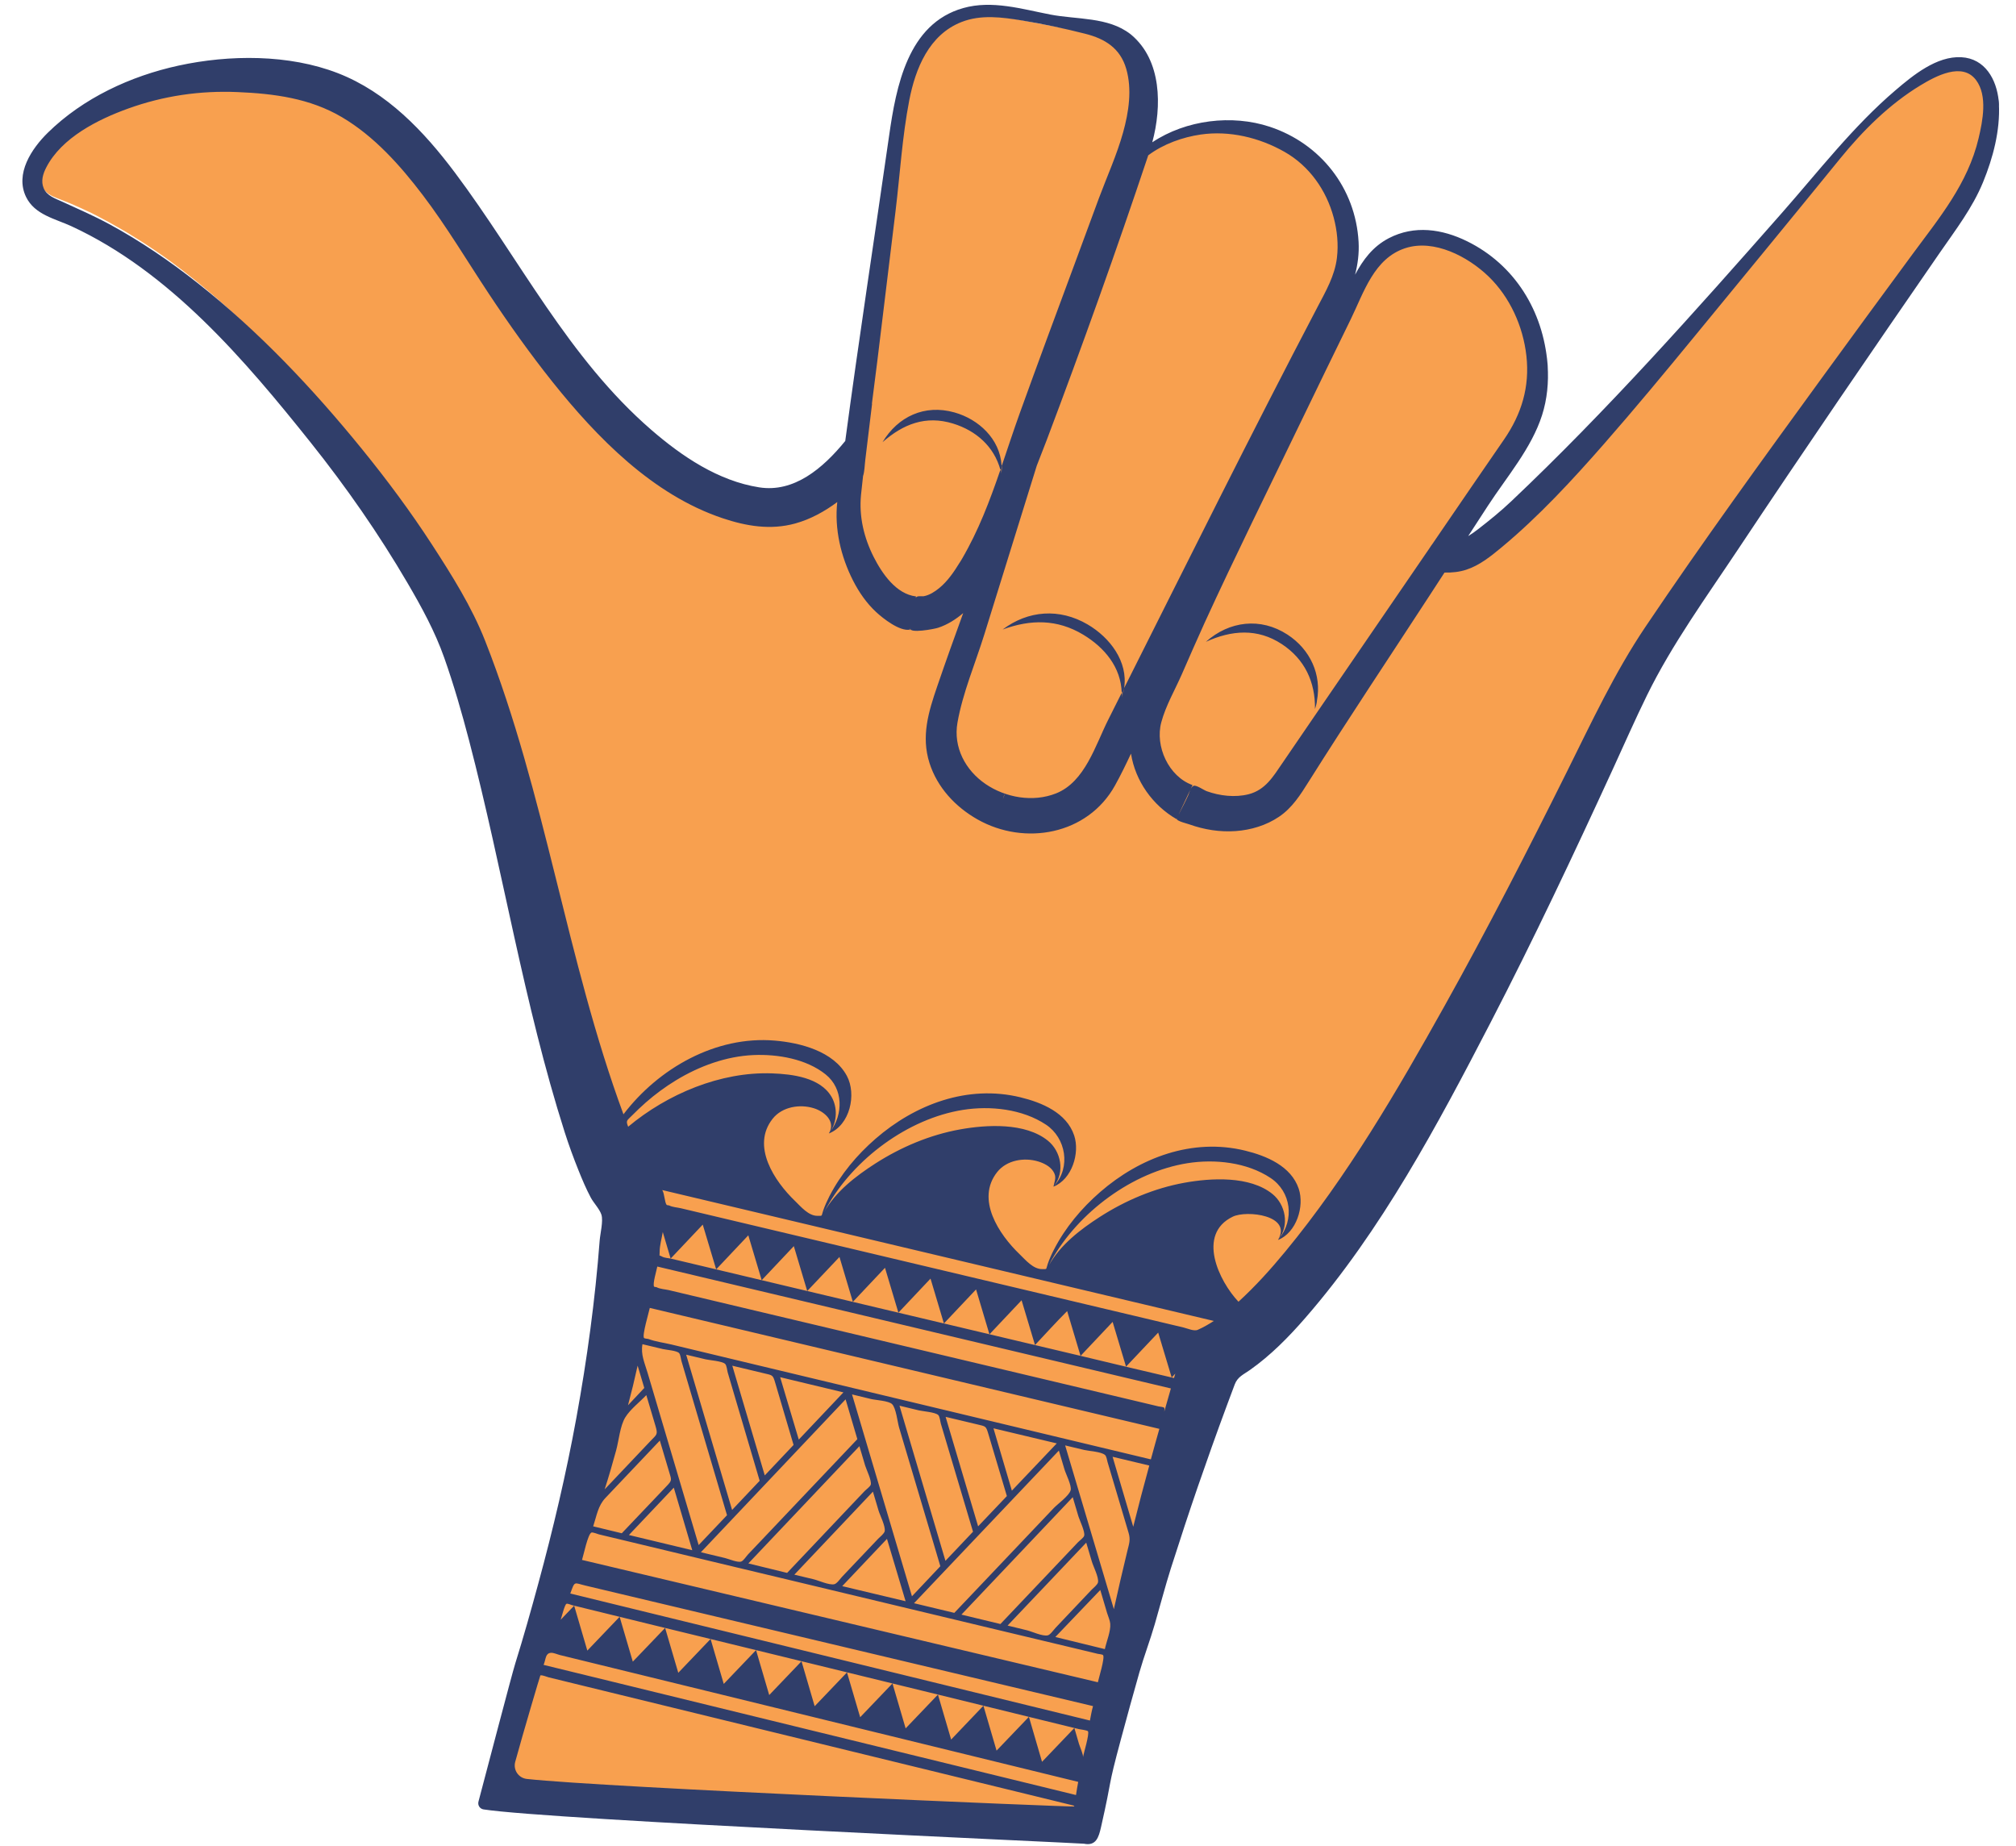
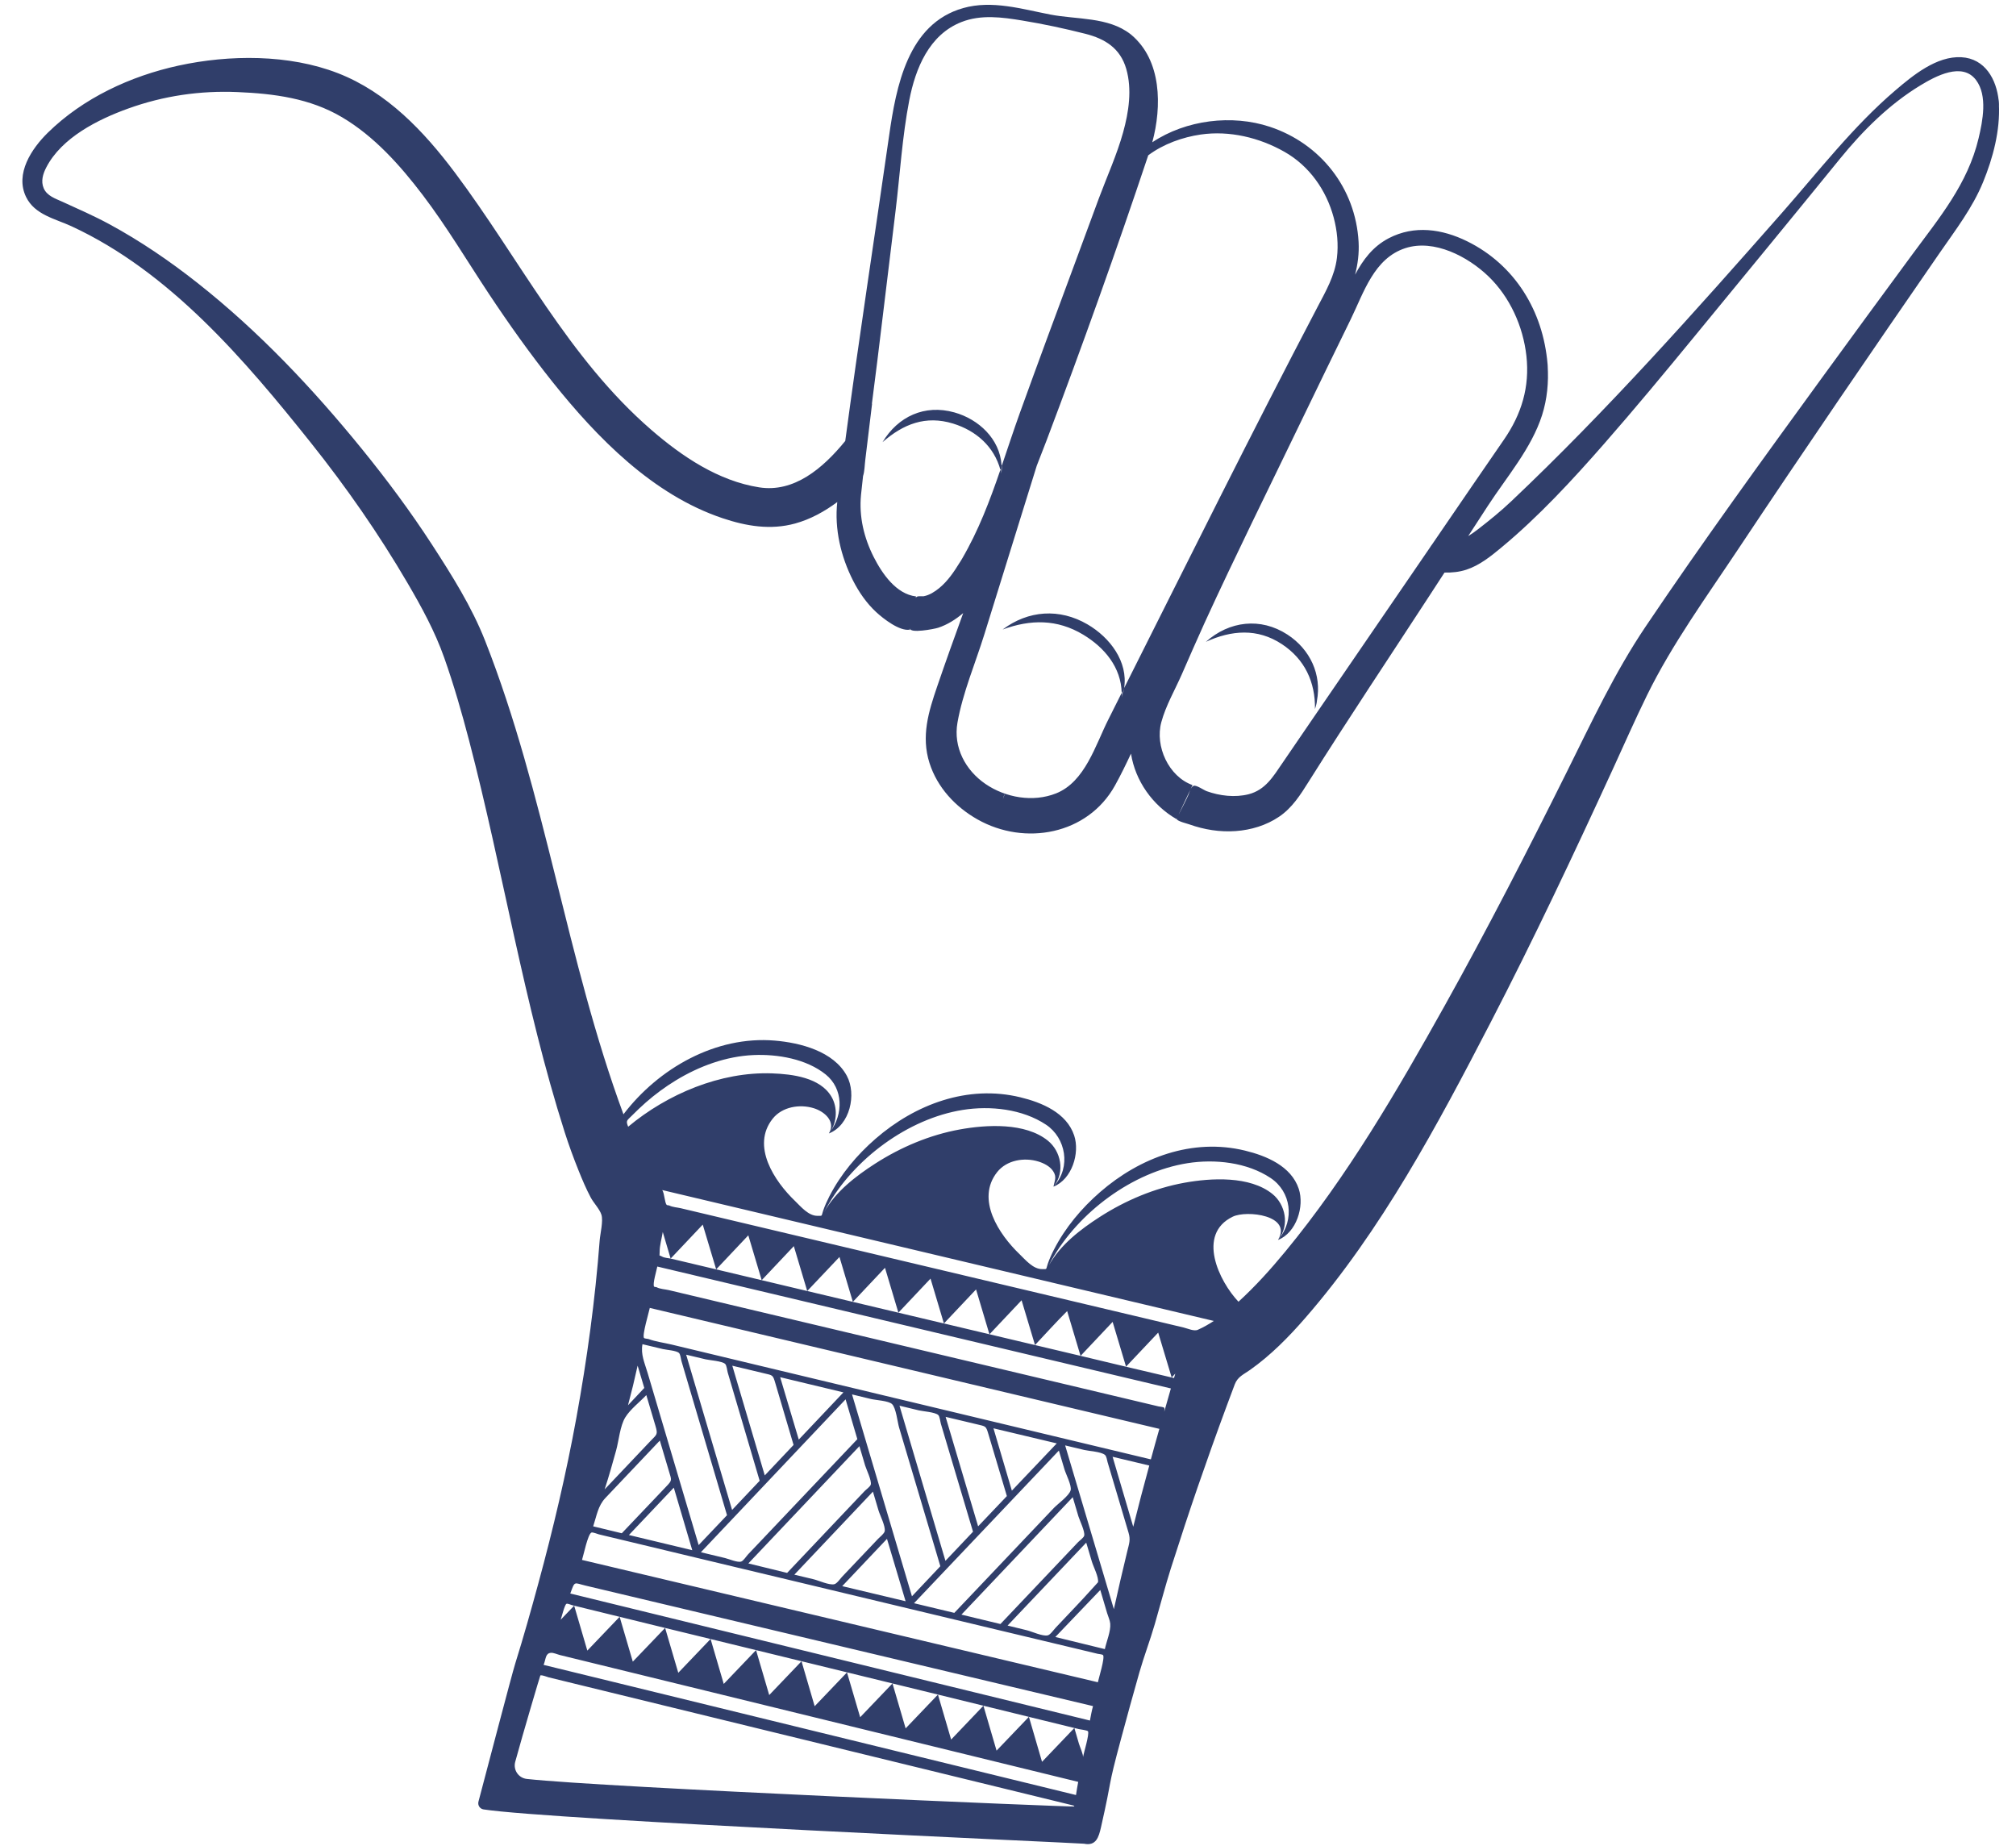
<svg xmlns="http://www.w3.org/2000/svg" height="333.5" preserveAspectRatio="xMidYMid meet" version="1.0" viewBox="67.4 83.0 364.2 333.5" width="364.2" zoomAndPan="magnify">
  <g>
    <g id="change1_1">
-       <path d="M 420.742 122.875 C 420.742 122.875 369.992 192.367 362.703 205.473 C 355.414 218.578 312.18 315.785 284.992 327.758 C 272.664 364.262 269.715 382.098 264 412.855 L 158.137 407.254 C 166.027 376.363 177.992 335.047 181.32 300.527 C 170.324 288.938 161.273 214.82 149.887 192.68 C 140.609 174.688 121.496 147.27 98.27 130.262 C 97.531 129.703 96.77 129.18 96.004 128.652 C 95.633 128.383 95.238 128.129 94.863 127.879 C 94.133 127.383 93.402 126.902 92.664 126.441 C 92.125 126.102 91.57 125.758 91.012 125.41 C 90.762 125.242 90.488 125.094 90.219 124.922 C 89.547 124.535 88.879 124.148 88.188 123.762 C 87.43 123.316 86.664 122.895 85.895 122.508 C 85.84 122.477 85.785 122.445 85.73 122.418 C 85.023 122.023 84.285 121.664 83.57 121.309 C 82.391 120.746 81.184 120.223 80 119.699 C 79.16 119.359 78.34 119.027 77.496 118.707 C 67.445 114.941 86.027 97.246 109.699 96.961 C 123.621 96.777 133.625 98.547 147.852 117.645 C 157.188 130.168 177.625 168.633 203.16 173.41 C 209.309 174.559 214.562 171.672 219.363 166.609 C 220.27 165.641 221.164 164.578 222.047 163.465 L 230.898 103.027 C 233.648 88.344 240.758 84.52 250.617 86.398 L 265.188 89.152 C 273.863 90.746 273.645 101.848 271.809 108.031 L 256.281 152.133 C 256.68 152.297 257.094 152.473 257.5 152.641 L 269.445 116.949 C 272.672 108.328 285.734 104.594 294.391 107.719 L 298.117 109.062 C 307.371 112.402 312.992 125.816 308.891 134.758 L 292.293 168.789 C 292.836 169.047 293.383 169.305 293.926 169.562 C 294.262 169.707 294.59 169.867 294.902 170.027 C 294.914 170.035 294.93 170.039 294.941 170.047 L 313.25 132.395 C 316.391 126.316 323.836 123.891 329.957 126.949 L 333.391 128.664 C 344.262 134.098 349.145 151.512 342.68 161.805 L 328.82 182.117 C 329.594 182.086 330.281 181.977 330.855 181.773 C 331.051 181.688 331.266 181.609 331.508 181.492 C 344.141 175.227 401.992 108.109 401.992 108.109 C 406.43 103.602 418.242 90.559 424.922 95.621 C 431.598 100.684 425.145 117.801 420.742 122.875" fill="#f8a04f" />
-     </g>
+       </g>
    <g id="change2_1">
-       <path d="M 248.367 167.16 C 248.355 167.199 248.344 167.238 248.328 167.273 C 248.344 167.703 248.375 168.125 248.328 168.566 C 248.254 168.195 248.223 167.898 248.207 167.641 C 248.18 167.715 248.156 167.789 248.129 167.863 C 246.98 163.672 243.754 160.797 239.574 159.512 C 234.617 157.988 230.566 159.609 226.832 162.875 C 229.629 158.223 234.449 155.996 239.809 157.496 C 244.262 158.742 248.008 162.332 248.328 166.949 C 248.348 166.988 248.355 167.07 248.367 167.16 Z M 270.484 207.281 C 270.477 207.297 270.469 207.309 270.465 207.324 C 270.465 207.344 270.461 207.383 270.461 207.414 C 270.371 207.93 270.254 208.449 270.066 208.977 C 270.09 208.488 270.145 208.121 270.203 207.836 C 270.148 207.945 270.094 208.055 270.039 208.164 C 269.934 203.574 266.973 199.988 263.09 197.648 C 258.379 194.812 253.559 194.867 248.531 196.715 C 253.152 193.238 258.812 192.836 263.867 195.789 C 267.945 198.172 271.211 202.535 270.484 207.281 Z M 305.309 209.59 C 305.297 209.832 305.215 210.297 304.957 211.082 C 305.031 206.199 303.109 202.078 298.969 199.352 C 294.555 196.441 289.859 196.836 285.246 198.941 C 289.473 195.172 295.133 194.477 299.98 197.629 C 304.109 200.312 306.191 204.887 305.309 209.59 Z M 424.844 107.973 C 422.895 116.207 417.746 122.348 412.844 128.996 C 407.426 136.352 402.023 143.719 396.648 151.105 C 385.805 166.008 374.965 180.922 364.672 196.211 C 359.082 204.508 354.875 213.559 350.426 222.492 C 343.352 236.699 336.113 250.828 328.379 264.688 C 319.82 280.016 310.812 295.488 299.613 309.062 C 296.977 312.262 294.195 315.348 291.137 318.145 C 287.625 314.445 283.539 305.961 290.102 302.781 C 292.609 301.562 300.918 302.527 298.281 306.984 C 301.617 305.668 303.086 300.918 302.023 297.738 C 300.648 293.633 296.168 291.781 292.309 290.844 C 282.801 288.531 273.32 292.098 266.141 298.336 C 262.777 301.262 259.852 304.742 257.809 308.719 C 257.379 309.555 256.988 310.41 256.684 311.301 C 256.309 312.395 256.629 312.234 255.703 312.254 C 254.039 312.281 252.652 310.574 251.582 309.547 C 247.898 306.016 243.625 299.648 247.555 294.711 C 249.281 292.547 252.445 292.031 254.992 292.816 C 255.984 293.125 257.062 293.664 257.652 294.555 C 258.367 295.629 257.914 296.266 257.715 297.355 C 261.051 296.039 262.516 291.289 261.453 288.109 C 260.082 284.004 255.602 282.152 251.738 281.215 C 242.234 278.902 232.75 282.469 225.57 288.707 C 222.207 291.633 219.281 295.113 217.238 299.09 C 216.812 299.926 216.422 300.781 216.113 301.672 C 215.738 302.766 216.059 302.605 215.137 302.629 C 213.465 302.672 212.082 300.961 211.012 299.93 C 207.328 296.395 203.055 290.023 206.988 285.082 C 208.711 282.918 211.879 282.402 214.422 283.191 C 216.34 283.785 218.449 285.586 217.141 287.746 C 220.961 286.258 222.18 280.66 220.383 277.332 C 217.992 272.898 211.984 271.359 207.355 270.973 C 196.715 270.074 186.371 275.973 180.031 284.289 C 169.727 256.398 165.949 226.461 155.047 198.77 C 152.613 192.586 149.047 186.938 145.445 181.383 C 141.566 175.406 137.301 169.672 132.809 164.141 C 123.934 153.219 114.176 142.871 103.109 134.137 C 98.09 130.172 92.789 126.555 87.16 123.5 C 84.398 122.004 81.543 120.758 78.688 119.453 C 77.406 118.867 75.879 118.395 75.289 116.992 C 74.758 115.727 75.156 114.41 75.754 113.254 C 78.531 107.855 85.109 104.566 90.562 102.605 C 96.949 100.305 103.535 99.344 110.312 99.633 C 116.91 99.91 123.383 100.75 129.16 104.16 C 135.023 107.617 139.719 112.898 143.797 118.266 C 148.117 123.953 151.77 130.121 155.715 136.07 C 159.324 141.512 163.121 146.855 167.191 151.961 C 175.281 162.098 185.348 172.391 197.934 176.609 C 202.211 178.043 206.586 178.789 211.043 177.566 C 213.824 176.801 216.348 175.398 218.656 173.691 C 218.125 178.547 219.305 183.555 221.512 187.883 C 222.574 189.969 223.934 191.941 225.656 193.543 C 226.988 194.781 229.918 197.047 231.734 196.746 C 231.703 196.812 231.711 196.848 231.758 196.852 C 231.781 196.727 231.801 196.605 231.824 196.48 C 231.641 197.484 236.16 196.637 236.891 196.395 C 238.562 195.844 240.066 194.887 241.406 193.75 C 239.809 198.148 238.227 202.551 236.715 206.977 C 235.133 211.594 233.781 216.004 235.32 220.84 C 236.727 225.254 239.996 228.754 243.977 231.012 C 252.547 235.863 263.891 233.77 268.816 224.91 C 269.859 223.035 270.801 221.094 271.719 219.137 C 272.496 224.066 275.621 228.469 279.938 230.965 C 279.961 230.91 279.984 230.859 280.012 230.805 C 279.992 230.887 279.98 230.961 280.008 231.008 C 280.203 231.371 281.926 231.797 282.254 231.914 C 284.938 232.871 287.789 233.332 290.637 233.125 C 293.398 232.926 296.145 232.102 298.449 230.547 C 300.848 228.938 302.336 226.559 303.844 224.16 C 310.961 212.848 318.402 201.723 325.695 190.52 C 326.582 189.156 327.469 187.793 328.355 186.43 C 329.691 186.457 331.023 186.328 332.297 185.91 C 334.691 185.133 336.738 183.477 338.648 181.891 C 345.367 176.316 351.434 169.742 357.176 163.188 C 362.773 156.797 368.188 150.262 373.578 143.695 C 382.34 133.02 391.117 122.359 399.828 111.645 C 403.945 106.582 408.738 101.809 414.352 98.41 C 417.074 96.762 421.895 94.137 424.387 97.469 C 426.496 100.285 425.582 104.848 424.844 107.973 Z M 281.91 293.121 C 286.863 292.332 292.68 292.953 296.938 295.793 C 300.66 298.273 301.305 303.352 298.41 306.828 C 300.363 304.324 299.645 300.594 297.266 298.676 C 293.18 295.379 286.195 295.777 281.363 296.652 C 275.938 297.637 270.723 299.844 266.094 302.82 C 262.621 305.051 258.906 307.891 256.883 311.586 C 257.008 311.309 257.145 311.039 257.289 310.777 C 257.957 309.578 257.516 310.379 257.34 310.691 C 262.227 301.969 272 294.699 281.91 293.121 Z M 241.344 283.492 C 246.293 282.703 252.109 283.324 256.371 286.164 C 259.961 288.555 260.902 293.855 257.844 297.199 C 259.797 294.695 259.078 290.965 256.699 289.047 C 252.613 285.75 245.629 286.148 240.797 287.023 C 235.367 288.008 230.152 290.215 225.52 293.188 C 222.043 295.422 218.328 298.262 216.293 301.949 C 216.438 301.684 216.578 301.414 216.723 301.148 C 217.387 299.953 216.949 300.746 216.773 301.062 C 221.656 292.34 231.434 285.07 241.344 283.492 Z M 283.852 323.184 C 283.188 323.566 281.91 322.961 281.219 322.801 C 278.902 322.25 276.586 321.699 274.27 321.148 C 266.543 319.316 258.812 317.484 251.086 315.652 C 233.633 311.512 216.184 307.375 198.73 303.234 C 195.949 302.574 193.168 301.914 190.387 301.254 C 189.766 301.109 188.883 301.059 188.316 300.766 C 188.199 300.703 187.938 300.742 187.848 300.652 C 187.469 300.289 187.453 298.59 187.039 297.973 C 198.242 300.633 209.445 303.289 220.652 305.949 C 238.527 310.191 256.406 314.434 274.285 318.676 C 278.418 319.656 282.551 320.637 286.684 321.617 C 285.777 322.199 284.84 322.754 283.852 323.184 Z M 279.492 331.93 C 279.352 331.898 279.215 331.863 279.07 331.828 C 279.289 331.598 279.504 331.363 279.723 331.129 C 279.645 331.395 279.57 331.66 279.492 331.93 Z M 262.613 327.922 C 264.543 325.875 266.473 323.832 268.402 321.785 C 269.211 324.48 270.02 327.18 270.824 329.871 C 272.762 327.824 274.695 325.773 276.633 323.723 C 277.445 326.426 278.258 329.125 279.07 331.828 C 273.574 330.562 268.098 329.227 262.613 327.922 Z M 246.156 324.023 C 248.09 321.973 250.02 319.926 251.953 317.879 C 252.762 320.574 253.57 323.27 254.379 325.965 C 256.309 323.922 258.199 321.812 260.188 319.832 C 260.992 322.527 261.801 325.223 262.605 327.922 C 257.121 326.617 251.641 325.32 246.156 324.023 Z M 237.926 322.07 C 239.859 320.023 241.797 317.973 243.73 315.922 C 244.535 318.621 245.34 321.32 246.145 324.02 C 243.406 323.371 240.664 322.723 237.926 322.07 Z M 213.23 316.211 C 215.172 314.16 217.113 312.109 219.055 310.059 C 219.859 312.762 220.668 315.465 221.473 318.168 C 223.41 316.117 225.344 314.066 227.277 312.016 C 228.086 314.719 228.891 317.418 229.699 320.121 C 231.633 318.07 233.57 316.02 235.504 313.969 C 236.309 316.672 237.117 319.371 237.922 322.07 C 235.891 321.59 233.859 321.109 231.832 320.629 C 225.633 319.156 219.43 317.684 213.23 316.211 Z M 205.004 314.254 C 206.941 312.203 208.875 310.152 210.809 308.102 C 211.617 310.805 212.422 313.508 213.23 316.211 C 210.488 315.559 207.746 314.906 205.004 314.254 Z M 276.961 340.688 C 276.977 340.613 277.008 340.512 277.047 340.387 C 277.02 340.488 276.988 340.59 276.961 340.688 Z M 277.727 338.008 C 277.785 337.676 277.797 337.41 277.711 337.293 C 277.602 337.152 276.848 337.09 276.688 337.051 C 274.777 336.598 272.871 336.145 270.965 335.691 C 263.605 333.945 256.242 332.199 248.883 330.449 C 231.484 326.32 214.09 322.188 196.691 318.059 C 193.863 317.387 191.035 316.715 188.211 316.043 C 187.578 315.895 186.598 315.848 186.027 315.527 C 185.934 315.473 185.645 315.504 185.574 315.418 C 185.238 315.012 186.055 312.332 186.145 311.789 C 196.641 314.281 207.137 316.77 217.629 319.262 C 234.219 323.199 250.805 327.137 267.395 331.074 C 271.238 331.984 275.082 332.898 278.926 333.809 C 278.523 335.207 278.125 336.609 277.727 338.008 Z M 275.309 346.621 C 262.996 343.676 250.688 340.73 238.379 337.777 C 226.465 334.918 214.543 332.07 202.629 329.215 C 197.984 328.102 193.34 326.988 188.695 325.871 C 187.355 325.551 185.863 325.367 184.57 324.887 C 184.406 324.824 183.867 324.824 183.746 324.688 C 183.363 324.258 184.664 319.91 184.789 319.262 C 195.164 321.723 205.535 324.184 215.91 326.648 C 232.438 330.57 248.965 334.492 265.488 338.414 C 269.273 339.312 273.059 340.211 276.844 341.109 C 276.324 342.945 275.805 344.781 275.309 346.621 Z M 272.125 358.793 C 270.883 354.578 269.637 350.367 268.395 346.152 C 270.602 346.68 272.812 347.207 275.023 347.734 C 274.008 351.406 273.047 355.094 272.125 358.793 Z M 271.055 363.191 C 270.203 366.676 269.402 370.172 268.625 373.676 C 265.691 363.812 262.762 353.953 259.824 344.098 C 260.977 344.371 262.129 344.645 263.277 344.922 C 264.172 345.133 266.297 345.223 267.008 345.812 C 267.309 346.059 267.375 346.734 267.492 347.137 C 267.895 348.488 268.301 349.844 268.703 351.199 C 269.562 354.09 270.422 356.984 271.281 359.879 C 271.66 361.148 271.391 361.824 271.055 363.191 Z M 266.996 380.895 C 264.016 380.164 261.035 379.438 258.051 378.707 C 260.758 375.879 263.465 373.047 266.172 370.215 C 266.586 371.609 266.996 373.008 267.41 374.402 C 267.586 374.992 267.914 375.68 267.969 376.297 C 268.09 377.656 267.281 379.535 266.996 380.895 Z M 265.734 386.883 C 255.227 384.391 244.719 381.898 234.215 379.406 C 217.48 375.438 200.746 371.473 184.012 367.504 C 180.191 366.598 176.367 365.691 172.543 364.785 C 172.809 363.98 173.59 360.137 174.242 359.844 C 174.473 359.738 175.371 360.113 175.609 360.172 C 177.5 360.625 179.391 361.078 181.285 361.531 C 184.773 362.367 188.262 363.195 191.75 364.043 C 197.371 365.406 203.008 366.73 208.637 368.082 C 221.121 371.078 233.613 374.066 246.102 377.055 C 251.066 378.238 256.027 379.43 260.988 380.613 C 262.566 380.992 264.141 381.367 265.715 381.746 C 265.906 381.793 266.52 381.828 266.664 381.973 C 267.066 382.371 265.875 386.203 265.734 386.883 Z M 264.301 393.797 C 253.68 391.199 243.055 388.605 232.43 386.008 C 215.641 381.902 198.855 377.801 182.066 373.699 C 178.188 372.75 174.305 371.801 170.426 370.852 C 171.289 368.496 171.039 368.918 173.176 369.422 C 175.344 369.938 177.512 370.453 179.68 370.969 C 187.113 372.734 194.551 374.496 201.984 376.266 C 219.004 380.305 236.023 384.348 253.043 388.387 C 256.98 389.32 260.922 390.258 264.859 391.191 C 264.621 392.051 264.465 392.926 264.301 393.797 Z M 263.047 400.406 C 263.129 399.965 262.48 398.543 262.316 397.984 C 262.039 397.039 261.766 396.09 261.488 395.145 C 259.539 397.18 257.598 399.215 255.648 401.254 C 254.859 398.547 254.07 395.84 253.281 393.137 C 255.613 393.707 257.945 394.277 260.273 394.848 C 260.965 395.016 261.66 395.188 262.352 395.355 C 262.547 395.398 263.82 395.551 263.945 395.738 C 264.254 396.199 263.148 399.766 263.047 400.406 Z M 171.125 373.047 C 171.441 373.125 171.758 373.203 172.078 373.281 C 173.895 373.727 175.715 374.172 177.531 374.617 C 180.32 375.301 183.109 375.984 185.898 376.668 C 189.188 377.473 192.477 378.273 195.766 379.07 C 193.82 381.105 191.879 383.137 189.934 385.172 C 189.141 382.473 188.348 379.773 187.555 377.07 C 185.609 379.102 183.664 381.129 181.719 383.16 C 180.926 380.461 180.133 377.758 179.34 375.059 C 177.395 377.094 175.449 379.129 173.504 381.164 C 172.711 378.461 171.918 375.754 171.125 373.047 Z M 261.785 407.254 C 250.965 404.609 240.145 401.965 229.32 399.32 C 212.059 395.102 194.801 390.883 177.539 386.66 C 173.562 385.688 169.586 384.719 165.605 383.746 C 166.051 382.613 165.918 381.668 166.914 381.566 C 167.379 381.52 168.113 381.859 168.562 381.969 C 170.785 382.512 173.008 383.055 175.23 383.602 C 182.809 385.453 190.391 387.312 197.969 389.164 C 215.379 393.426 232.785 397.688 250.191 401.945 C 254.188 402.922 258.188 403.902 262.184 404.879 C 262.039 405.668 261.895 406.461 261.785 407.254 Z M 162.574 404.348 C 161.066 404.18 160.078 402.715 160.477 401.254 C 161.961 395.836 164.945 385.789 165.023 385.637 C 165.039 385.637 165.043 385.645 165.066 385.641 C 165.434 385.57 166.164 385.91 166.52 385.996 C 169.203 386.652 169.578 386.742 169.613 386.75 C 169.594 386.746 169.766 386.789 173.379 387.672 C 181.609 389.68 189.844 391.691 198.074 393.703 C 216.293 398.152 234.512 402.602 252.727 407.047 L 261.246 409.129 C 261.355 409.156 261.461 409.219 261.488 409.324 C 261.527 409.469 176.527 405.895 162.574 404.348 Z M 203.984 381.078 C 202.039 383.113 200.094 385.148 198.148 387.184 C 197.355 384.48 196.566 381.777 195.773 379.074 C 198.012 379.617 200.246 380.16 202.484 380.711 C 211.199 382.844 219.914 384.969 228.629 387.098 C 226.684 389.133 224.738 391.168 222.793 393.203 C 222 390.504 221.207 387.801 220.414 385.102 C 218.469 387.137 216.523 389.172 214.574 391.211 C 213.785 388.504 212.992 385.797 212.199 383.09 C 210.254 385.125 208.309 387.16 206.363 389.195 C 205.57 386.488 204.777 383.785 203.984 381.078 Z M 245.059 391.121 C 243.117 393.148 241.164 395.207 239.227 397.234 C 239.176 397.066 237.254 390.512 236.844 389.109 C 234.898 391.145 232.953 393.18 231.008 395.215 C 230.215 392.508 229.426 389.805 228.633 387.102 C 230.867 387.645 233.109 388.191 235.344 388.738 C 241.32 390.203 247.297 391.668 253.273 393.133 C 251.328 395.164 249.383 397.199 247.434 399.234 C 246.645 396.527 245.852 393.824 245.059 391.121 Z M 169.742 372.711 C 169.949 372.625 170.543 372.906 170.766 372.961 C 170.887 372.988 171.004 373.02 171.125 373.047 C 170.312 373.895 169.504 374.742 168.691 375.59 C 168.859 375.152 169.395 372.855 169.742 372.711 Z M 184.16 335.012 C 184.711 336.859 185.258 338.707 185.809 340.555 C 186.297 342.195 186.059 342.094 184.867 343.352 C 182.121 346.246 179.379 349.141 176.633 352.039 C 177.391 349.715 178.055 347.371 178.703 345.016 C 179.195 343.242 179.41 340.57 180.363 339.031 C 181.273 337.562 182.965 336.273 184.16 335.012 Z M 183.793 333.719 C 182.812 334.762 181.832 335.805 180.852 336.848 C 181.484 334.477 182.066 332.09 182.59 329.688 C 182.992 331.031 183.395 332.375 183.793 333.719 Z M 192.461 363.031 C 188.645 362.117 184.828 361.199 181.016 360.285 C 183.719 357.434 186.422 354.582 189.125 351.73 C 190.238 355.496 191.352 359.266 192.461 363.031 Z M 191.449 332.047 C 193.363 338.523 195.277 344.996 197.195 351.477 C 197.711 353.219 198.227 354.965 198.738 356.707 C 197.031 358.504 195.324 360.305 193.617 362.102 C 190.543 351.738 187.473 341.375 184.398 331.012 C 183.859 329.195 183.121 327.664 183.465 325.816 C 184.691 326.109 185.922 326.402 187.148 326.695 C 187.762 326.844 189.633 326.953 190.078 327.418 C 190.336 327.68 190.414 328.547 190.516 328.887 C 190.824 329.941 191.137 330.992 191.449 332.047 Z M 200.023 334.859 C 201.562 340.07 203.102 345.281 204.637 350.488 C 202.977 352.242 201.316 353.996 199.656 355.754 C 196.891 346.406 194.125 337.059 191.359 327.711 C 192.535 327.988 193.711 328.27 194.883 328.551 C 195.59 328.719 197.871 328.859 198.41 329.387 C 198.684 329.656 198.766 330.586 198.871 330.949 C 199.258 332.254 199.641 333.559 200.023 334.859 Z M 210.762 344.016 C 209.027 345.848 207.293 347.684 205.559 349.516 C 203.605 342.914 201.648 336.309 199.695 329.703 C 201.586 330.156 203.477 330.605 205.367 331.059 C 207.023 331.453 207.012 331.309 207.477 332.891 C 208.57 336.598 209.668 340.309 210.762 344.016 Z M 211.703 343.047 C 210.582 339.289 209.461 335.531 208.34 331.777 C 212.148 332.691 215.961 333.605 219.77 334.52 C 217.082 337.363 214.391 340.203 211.703 343.047 Z M 222.285 342.969 C 218.918 346.52 215.547 350.07 212.18 353.621 C 209.824 356.105 207.473 358.586 205.121 361.066 C 204.258 361.973 203.395 362.883 202.531 363.793 C 202.25 364.09 201.715 364.93 201.316 365.074 C 200.664 365.312 199.066 364.605 198.383 364.445 C 196.93 364.098 195.473 363.746 194.02 363.398 C 201.648 355.34 209.273 347.277 216.902 339.219 C 217.988 338.07 219.074 336.922 220.16 335.777 C 220.867 338.172 221.578 340.57 222.285 342.969 Z M 227.637 360.98 C 228.758 364.734 229.879 368.492 231 372.246 C 227.184 371.34 223.367 370.43 219.551 369.52 C 222.246 366.672 224.941 363.824 227.637 360.98 Z M 209.598 367.129 C 207.266 366.559 204.93 365.988 202.594 365.418 C 209.281 358.359 215.969 351.297 222.656 344.238 C 222.996 345.395 223.34 346.551 223.684 347.707 C 223.887 348.402 224.898 350.441 224.711 351.176 C 224.613 351.543 223.852 352.078 223.59 352.355 C 222.656 353.34 221.723 354.324 220.789 355.309 C 217.062 359.25 213.328 363.188 209.598 367.129 Z M 225.098 352.449 C 225.438 353.594 225.777 354.734 226.117 355.879 C 226.375 356.734 227.387 358.684 227.227 359.586 C 227.145 360.043 226.367 360.617 226.039 360.965 C 224.941 362.121 223.84 363.281 222.738 364.441 C 221.672 365.566 220.602 366.691 219.535 367.816 C 219.188 368.18 218.602 369.062 218.125 369.172 C 217.199 369.387 215.289 368.496 214.375 368.277 C 213.219 368 212.062 367.723 210.902 367.449 C 215.637 362.449 220.363 357.449 225.098 352.449 Z M 235.637 360.398 C 236.184 362.238 236.73 364.078 237.277 365.922 C 235.566 367.734 233.859 369.543 232.148 371.355 C 228.988 360.715 225.832 350.074 222.676 339.434 C 222.227 337.918 221.777 336.402 221.324 334.887 C 222.473 335.164 223.613 335.441 224.758 335.719 C 225.598 335.922 227.93 336.031 228.555 336.637 C 229.281 337.348 229.543 339.922 229.824 340.867 C 231.762 347.379 233.699 353.887 235.637 360.398 Z M 238.531 344.078 C 240.082 349.281 241.633 354.484 243.18 359.688 C 241.52 361.441 239.859 363.195 238.199 364.949 C 235.434 355.605 232.664 346.266 229.898 336.926 C 231.066 337.207 232.234 337.488 233.402 337.77 C 234.105 337.941 236.367 338.086 236.906 338.617 C 237.18 338.883 237.262 339.812 237.371 340.176 C 237.758 341.477 238.145 342.777 238.531 344.078 Z M 249.297 353.25 C 247.566 355.07 245.832 356.891 244.102 358.715 C 242.145 352.121 240.188 345.531 238.23 338.941 C 240.113 339.391 241.992 339.84 243.875 340.285 C 245.523 340.68 245.508 340.543 245.977 342.117 C 247.086 345.828 248.191 349.539 249.297 353.25 Z M 250.199 352.273 C 249.09 348.52 247.984 344.766 246.875 341.012 C 250.688 341.922 254.496 342.828 258.309 343.734 C 255.605 346.582 252.902 349.426 250.199 352.273 Z M 260.82 352.188 C 260.57 353.172 258.465 354.684 257.785 355.398 C 253.113 360.324 248.441 365.246 243.766 370.172 C 242.445 371.562 241.121 372.957 239.801 374.348 C 237.371 373.77 234.945 373.188 232.52 372.605 C 240.156 364.562 247.793 356.516 255.43 348.469 C 256.516 347.32 257.605 346.176 258.691 345.031 C 259.027 346.164 259.363 347.297 259.703 348.43 C 259.945 349.258 261.031 351.348 260.82 352.188 Z M 263.633 361.664 C 263.977 362.812 264.316 363.957 264.656 365.105 C 264.91 365.961 265.922 367.914 265.762 368.82 C 265.68 369.277 264.906 369.852 264.578 370.199 C 263.48 371.359 262.383 372.52 261.285 373.676 C 260.219 374.801 259.152 375.93 258.086 377.055 C 257.742 377.418 257.152 378.301 256.68 378.41 C 255.754 378.625 253.828 377.715 252.914 377.492 C 251.75 377.207 250.59 376.926 249.426 376.641 C 254.164 371.648 258.898 366.656 263.633 361.664 Z M 263.262 360.41 C 263.168 360.781 262.402 361.316 262.141 361.594 C 261.211 362.578 260.273 363.562 259.34 364.547 C 255.605 368.484 251.871 372.426 248.133 376.363 C 245.785 375.797 243.434 375.23 241.086 374.664 C 247.789 367.594 254.492 360.523 261.195 353.453 C 261.539 354.613 261.883 355.773 262.227 356.934 C 262.438 357.629 263.453 359.68 263.262 360.41 Z M 186.57 309.141 C 186.555 308.008 186.957 306.664 187.133 305.551 C 187.605 307.148 188.082 308.746 188.555 310.348 C 190.488 308.301 192.422 306.258 194.355 304.215 C 195.164 306.91 195.973 309.605 196.781 312.301 C 198.715 310.25 200.648 308.199 202.586 306.148 C 203.391 308.852 204.199 311.555 205.004 314.254 C 204.18 314.059 203.355 313.863 202.531 313.668 C 199.613 312.973 196.695 312.281 193.777 311.586 C 192.082 311.184 190.391 310.777 188.695 310.379 C 188.18 310.258 187.449 310.242 187.004 309.988 C 186.336 309.602 186.586 310.109 186.57 309.141 Z M 217.621 281.133 C 215.586 277.629 210.523 277.027 206.891 276.895 C 197.57 276.555 187.961 280.621 180.883 286.531 C 180.414 285.395 180.668 285.426 181.555 284.527 C 182.363 283.711 183.199 282.918 184.062 282.156 C 185.77 280.66 187.602 279.309 189.539 278.133 C 193.73 275.586 198.586 273.801 203.512 273.586 C 207.879 273.395 213.078 274.277 216.57 277.094 C 219.758 279.668 219.77 284.273 217.379 287.449 C 218.637 285.645 218.723 283.027 217.621 281.133 Z M 176.77 353.594 C 177.996 352.297 179.223 351.004 180.449 349.711 C 182.5 347.547 184.551 345.383 186.602 343.223 C 187.152 345.086 187.707 346.949 188.262 348.812 C 188.746 350.445 188.863 350.363 187.727 351.559 C 185.059 354.363 182.395 357.164 179.727 359.969 C 178.008 359.551 176.285 359.133 174.562 358.719 C 175.184 356.844 175.414 355.02 176.77 353.594 Z M 225.891 148.223 C 226.988 139.203 228.078 130.184 229.18 121.164 C 229.988 114.516 230.387 107.688 231.664 101.109 C 232.781 95.359 235.246 89.266 241.109 86.973 C 244.637 85.59 248.461 86.113 252.094 86.711 C 255.906 87.336 259.707 88.148 263.453 89.098 C 267.043 90.004 269.781 91.719 270.859 95.43 C 271.941 99.156 271.312 103.262 270.293 106.926 C 269.16 110.988 267.406 114.836 265.934 118.777 C 264.473 122.703 263.039 126.641 261.578 130.566 C 258.234 139.57 254.895 148.574 251.637 157.605 C 250.512 160.727 249.465 163.945 248.367 167.16 C 248.398 167.422 248.402 167.863 248.328 168.566 C 248.277 168.324 248.195 168.098 248.129 167.863 C 246.223 173.422 244.133 178.949 241.203 183.91 C 241.797 182.922 242.562 181.656 241.074 184.145 C 240.664 184.816 240.664 184.812 240.824 184.539 C 239.777 186.246 238.629 187.961 237.074 189.234 C 236.281 189.883 235.316 190.504 234.293 190.699 C 233.918 190.77 232.922 190.516 232.82 191.07 C 232.84 190.961 232.859 190.848 232.883 190.738 C 229.285 190.324 226.75 186.59 225.25 183.641 C 223.473 180.137 222.566 176.324 222.945 172.402 C 223.059 171.266 223.191 170.129 223.316 168.992 C 223.602 168.102 223.59 167.109 223.719 166.066 C 224.133 162.68 224.539 159.293 224.949 155.906 C 224.934 155.926 224.918 155.949 224.906 155.973 C 225.238 153.387 225.574 150.805 225.891 148.223 Z M 248.922 226.422 C 248.805 226.723 248.707 227.047 248.59 227.344 C 248.652 227.113 248.797 226.559 248.922 226.422 Z M 299.461 110.434 C 303.93 112.969 307.008 117.348 308.332 122.277 C 308.969 124.641 309.215 127.145 308.922 129.578 C 308.535 132.801 306.922 135.586 305.441 138.41 C 293.492 161.203 282.047 184.289 270.484 207.281 C 270.477 207.328 270.469 207.371 270.461 207.414 C 270.453 207.66 270.355 208.16 270.066 208.977 C 270.078 208.695 270.047 208.438 270.039 208.164 C 269.453 209.332 268.867 210.504 268.277 211.672 C 268.637 210.965 268.746 210.746 267.652 212.922 C 265.297 217.562 263.441 224.227 258.176 226.32 C 254.02 227.969 249.059 227.094 245.441 224.621 C 241.801 222.133 239.59 217.988 240.371 213.535 C 241.316 208.156 243.594 202.84 245.215 197.633 C 248.059 188.504 250.891 179.371 253.727 170.242 C 254.051 169.199 254.375 168.16 254.699 167.117 C 255.293 165.602 255.891 164.086 256.469 162.562 C 262.906 145.52 269.062 128.336 274.836 111.055 C 277.582 109 281.051 107.777 284.316 107.301 C 289.512 106.551 294.922 107.852 299.461 110.434 Z M 282.082 226.605 C 281.59 227.727 280.992 228.816 280.445 229.918 C 280.418 229.98 280.371 230.062 280.32 230.148 C 281.016 228.668 281.719 227.188 282.414 225.703 C 282.281 226.023 282.184 226.371 282.082 226.605 Z M 321.285 127.824 C 326.496 126.137 332.609 129.363 336.309 132.934 C 340.184 136.672 342.559 141.969 343.152 147.285 C 343.777 152.906 342.266 157.828 339.094 162.418 C 335.145 168.121 331.246 173.855 327.324 179.574 C 326.93 180.156 326.531 180.734 326.137 181.312 C 325.988 181.488 325.852 181.715 325.68 181.977 C 324.938 183.062 324.195 184.148 323.449 185.234 C 323.34 185.395 323.23 185.559 323.117 185.719 C 317.004 194.645 310.891 203.574 304.773 212.504 C 302.871 215.285 300.961 218.066 299.066 220.852 C 297.406 223.285 295.992 225.695 292.965 226.473 C 290.523 227.094 287.746 226.77 285.402 225.922 C 284.879 225.734 283.555 224.793 283.047 224.941 C 282.969 224.961 282.91 225.031 282.848 225.082 C 282.867 225.047 282.883 225.008 282.902 224.973 C 282.855 225.004 282.805 225.082 282.758 225.148 C 282.645 225.266 282.551 225.41 282.469 225.586 C 282.59 225.328 282.711 225.074 282.832 224.816 C 278.512 223.277 276.023 217.785 277.195 213.465 C 278.012 210.445 279.66 207.637 280.91 204.785 C 282.262 201.707 283.594 198.621 284.992 195.562 C 290.59 183.344 296.578 171.297 302.414 159.191 C 305.398 153.004 308.41 146.828 311.426 140.656 C 313.789 135.812 315.625 129.664 321.285 127.824 Z M 428.512 101.473 C 428.426 100.406 428.441 100.719 428.477 101.227 C 428.094 97.355 426.016 93.566 421.723 93.336 C 417.27 93.098 413.004 96.594 409.828 99.305 C 402.199 105.812 395.949 113.918 389.348 121.418 C 373.609 139.289 357.699 157.203 340.406 173.562 C 338.531 175.34 336.523 176.969 334.48 178.551 C 333.871 179.02 333.266 179.461 332.637 179.84 C 333.828 178.012 335.016 176.18 336.207 174.348 C 339.605 169.137 344.07 163.988 345.984 157.988 C 346.902 155.109 347.191 152.051 346.988 149.039 C 347.059 149.91 347.09 150.309 346.984 148.871 C 346.609 144.004 346.828 146.941 346.965 148.738 C 346.188 139.223 341.086 130.84 332.449 126.586 C 327.93 124.359 322.91 123.629 318.297 126.027 C 315.383 127.547 313.633 129.945 312.199 132.621 C 312.684 130.738 312.953 128.789 312.836 126.703 C 312.293 116.973 305.949 108.934 296.789 105.898 C 289.984 103.645 281.68 104.629 275.566 108.703 C 277.32 102.207 277.262 93.871 271.785 89.309 C 272.949 90.254 274.863 91.797 271.676 89.207 C 270.781 88.492 271.043 88.707 271.602 89.156 C 267.633 86.035 261.863 86.543 257.152 85.629 C 252.02 84.633 246.617 82.988 241.41 84.457 C 231.383 87.285 229.289 98.66 228.023 107.508 C 225.387 125.883 222.559 144.254 220.098 162.656 C 216.043 167.629 210.84 172.023 204.551 171.035 C 197.164 169.879 190.602 165.449 185.059 160.648 C 170.047 147.652 161.309 129.828 149.586 114.188 C 143.98 106.715 137.305 99.66 128.434 96.215 C 119.582 92.781 108.836 92.852 99.648 94.852 C 90.984 96.738 82.418 100.715 76.047 106.965 C 73.125 109.832 70.066 114.379 72.113 118.586 C 73.688 121.809 77.352 122.5 80.316 123.871 C 98.074 132.086 111.598 147.988 123.559 162.98 C 129.961 171.012 135.836 179.449 141.02 188.312 C 143.555 192.641 145.98 197.074 147.652 201.816 C 149.391 206.734 150.832 211.754 152.152 216.801 C 158.281 240.281 162.031 264.348 169.414 287.52 C 170.156 289.844 170.996 292.137 171.906 294.402 C 172.578 296.078 173.285 297.754 174.133 299.344 C 174.637 300.289 175.738 301.422 176.051 302.43 C 176.406 303.566 175.828 305.859 175.734 307.078 C 174.914 317.836 173.457 328.516 171.523 339.125 C 169.688 349.191 167.332 359.176 164.648 369.047 C 163.332 373.887 161.973 378.723 160.48 383.508 C 159.824 385.613 155.246 403.148 153.84 408.434 C 153.664 409.094 154.082 409.746 154.754 409.852 C 166.766 411.723 262.75 415.949 263.227 416.047 C 265.422 416.508 265.895 414.855 266.305 413.055 C 268.508 403.348 267.328 406.727 269.918 397.113 C 270.996 393.102 272.094 389.098 273.234 385.105 C 274.043 382.266 275.18 379.281 276.016 376.391 C 276.879 373.41 277.969 369.312 278.906 366.359 C 279.73 363.781 280.566 361.203 281.41 358.633 C 282.973 353.887 284.605 349.16 286.285 344.453 C 287.203 341.879 288.137 339.309 289.09 336.746 C 289.539 335.523 289.996 334.309 290.457 333.09 C 290.988 331.688 292.047 331.297 293.238 330.453 C 296.977 327.812 300.227 324.504 303.219 321.059 C 316.965 305.258 327.105 286.203 336.688 267.695 C 344.477 252.648 351.703 237.316 358.773 221.922 C 360.82 217.469 362.793 212.965 364.953 208.566 C 369.477 199.352 375.684 190.809 381.359 182.277 C 393.32 164.301 405.523 146.48 417.793 128.711 C 420.656 124.562 423.727 120.594 425.652 115.898 C 427.453 111.508 428.75 106.586 428.516 101.797 C 428.555 102.289 428.578 102.566 428.512 101.473" fill="#303e6a" />
+       <path d="M 248.367 167.16 C 248.355 167.199 248.344 167.238 248.328 167.273 C 248.344 167.703 248.375 168.125 248.328 168.566 C 248.254 168.195 248.223 167.898 248.207 167.641 C 248.18 167.715 248.156 167.789 248.129 167.863 C 246.98 163.672 243.754 160.797 239.574 159.512 C 234.617 157.988 230.566 159.609 226.832 162.875 C 229.629 158.223 234.449 155.996 239.809 157.496 C 244.262 158.742 248.008 162.332 248.328 166.949 C 248.348 166.988 248.355 167.07 248.367 167.16 Z M 270.484 207.281 C 270.477 207.297 270.469 207.309 270.465 207.324 C 270.465 207.344 270.461 207.383 270.461 207.414 C 270.371 207.93 270.254 208.449 270.066 208.977 C 270.09 208.488 270.145 208.121 270.203 207.836 C 270.148 207.945 270.094 208.055 270.039 208.164 C 269.934 203.574 266.973 199.988 263.09 197.648 C 258.379 194.812 253.559 194.867 248.531 196.715 C 253.152 193.238 258.812 192.836 263.867 195.789 C 267.945 198.172 271.211 202.535 270.484 207.281 Z M 305.309 209.59 C 305.297 209.832 305.215 210.297 304.957 211.082 C 305.031 206.199 303.109 202.078 298.969 199.352 C 294.555 196.441 289.859 196.836 285.246 198.941 C 289.473 195.172 295.133 194.477 299.98 197.629 C 304.109 200.312 306.191 204.887 305.309 209.59 Z M 424.844 107.973 C 422.895 116.207 417.746 122.348 412.844 128.996 C 407.426 136.352 402.023 143.719 396.648 151.105 C 385.805 166.008 374.965 180.922 364.672 196.211 C 359.082 204.508 354.875 213.559 350.426 222.492 C 343.352 236.699 336.113 250.828 328.379 264.688 C 319.82 280.016 310.812 295.488 299.613 309.062 C 296.977 312.262 294.195 315.348 291.137 318.145 C 287.625 314.445 283.539 305.961 290.102 302.781 C 292.609 301.562 300.918 302.527 298.281 306.984 C 301.617 305.668 303.086 300.918 302.023 297.738 C 300.648 293.633 296.168 291.781 292.309 290.844 C 282.801 288.531 273.32 292.098 266.141 298.336 C 262.777 301.262 259.852 304.742 257.809 308.719 C 257.379 309.555 256.988 310.41 256.684 311.301 C 256.309 312.395 256.629 312.234 255.703 312.254 C 254.039 312.281 252.652 310.574 251.582 309.547 C 247.898 306.016 243.625 299.648 247.555 294.711 C 249.281 292.547 252.445 292.031 254.992 292.816 C 255.984 293.125 257.062 293.664 257.652 294.555 C 258.367 295.629 257.914 296.266 257.715 297.355 C 261.051 296.039 262.516 291.289 261.453 288.109 C 260.082 284.004 255.602 282.152 251.738 281.215 C 242.234 278.902 232.75 282.469 225.57 288.707 C 222.207 291.633 219.281 295.113 217.238 299.09 C 216.812 299.926 216.422 300.781 216.113 301.672 C 215.738 302.766 216.059 302.605 215.137 302.629 C 213.465 302.672 212.082 300.961 211.012 299.93 C 207.328 296.395 203.055 290.023 206.988 285.082 C 208.711 282.918 211.879 282.402 214.422 283.191 C 216.34 283.785 218.449 285.586 217.141 287.746 C 220.961 286.258 222.18 280.66 220.383 277.332 C 217.992 272.898 211.984 271.359 207.355 270.973 C 196.715 270.074 186.371 275.973 180.031 284.289 C 169.727 256.398 165.949 226.461 155.047 198.77 C 152.613 192.586 149.047 186.938 145.445 181.383 C 141.566 175.406 137.301 169.672 132.809 164.141 C 123.934 153.219 114.176 142.871 103.109 134.137 C 98.09 130.172 92.789 126.555 87.16 123.5 C 84.398 122.004 81.543 120.758 78.688 119.453 C 77.406 118.867 75.879 118.395 75.289 116.992 C 74.758 115.727 75.156 114.41 75.754 113.254 C 78.531 107.855 85.109 104.566 90.562 102.605 C 96.949 100.305 103.535 99.344 110.312 99.633 C 116.91 99.91 123.383 100.75 129.16 104.16 C 135.023 107.617 139.719 112.898 143.797 118.266 C 148.117 123.953 151.77 130.121 155.715 136.07 C 159.324 141.512 163.121 146.855 167.191 151.961 C 175.281 162.098 185.348 172.391 197.934 176.609 C 202.211 178.043 206.586 178.789 211.043 177.566 C 213.824 176.801 216.348 175.398 218.656 173.691 C 218.125 178.547 219.305 183.555 221.512 187.883 C 222.574 189.969 223.934 191.941 225.656 193.543 C 226.988 194.781 229.918 197.047 231.734 196.746 C 231.703 196.812 231.711 196.848 231.758 196.852 C 231.781 196.727 231.801 196.605 231.824 196.48 C 231.641 197.484 236.16 196.637 236.891 196.395 C 238.562 195.844 240.066 194.887 241.406 193.75 C 239.809 198.148 238.227 202.551 236.715 206.977 C 235.133 211.594 233.781 216.004 235.32 220.84 C 236.727 225.254 239.996 228.754 243.977 231.012 C 252.547 235.863 263.891 233.77 268.816 224.91 C 269.859 223.035 270.801 221.094 271.719 219.137 C 272.496 224.066 275.621 228.469 279.938 230.965 C 279.961 230.91 279.984 230.859 280.012 230.805 C 279.992 230.887 279.98 230.961 280.008 231.008 C 280.203 231.371 281.926 231.797 282.254 231.914 C 284.938 232.871 287.789 233.332 290.637 233.125 C 293.398 232.926 296.145 232.102 298.449 230.547 C 300.848 228.938 302.336 226.559 303.844 224.16 C 310.961 212.848 318.402 201.723 325.695 190.52 C 326.582 189.156 327.469 187.793 328.355 186.43 C 329.691 186.457 331.023 186.328 332.297 185.91 C 334.691 185.133 336.738 183.477 338.648 181.891 C 345.367 176.316 351.434 169.742 357.176 163.188 C 362.773 156.797 368.188 150.262 373.578 143.695 C 382.34 133.02 391.117 122.359 399.828 111.645 C 403.945 106.582 408.738 101.809 414.352 98.41 C 417.074 96.762 421.895 94.137 424.387 97.469 C 426.496 100.285 425.582 104.848 424.844 107.973 Z M 281.91 293.121 C 286.863 292.332 292.68 292.953 296.938 295.793 C 300.66 298.273 301.305 303.352 298.41 306.828 C 300.363 304.324 299.645 300.594 297.266 298.676 C 293.18 295.379 286.195 295.777 281.363 296.652 C 275.938 297.637 270.723 299.844 266.094 302.82 C 262.621 305.051 258.906 307.891 256.883 311.586 C 257.008 311.309 257.145 311.039 257.289 310.777 C 257.957 309.578 257.516 310.379 257.34 310.691 C 262.227 301.969 272 294.699 281.91 293.121 Z M 241.344 283.492 C 246.293 282.703 252.109 283.324 256.371 286.164 C 259.961 288.555 260.902 293.855 257.844 297.199 C 259.797 294.695 259.078 290.965 256.699 289.047 C 252.613 285.75 245.629 286.148 240.797 287.023 C 235.367 288.008 230.152 290.215 225.52 293.188 C 222.043 295.422 218.328 298.262 216.293 301.949 C 216.438 301.684 216.578 301.414 216.723 301.148 C 217.387 299.953 216.949 300.746 216.773 301.062 C 221.656 292.34 231.434 285.07 241.344 283.492 Z M 283.852 323.184 C 283.188 323.566 281.91 322.961 281.219 322.801 C 278.902 322.25 276.586 321.699 274.27 321.148 C 266.543 319.316 258.812 317.484 251.086 315.652 C 233.633 311.512 216.184 307.375 198.73 303.234 C 195.949 302.574 193.168 301.914 190.387 301.254 C 189.766 301.109 188.883 301.059 188.316 300.766 C 188.199 300.703 187.938 300.742 187.848 300.652 C 187.469 300.289 187.453 298.59 187.039 297.973 C 198.242 300.633 209.445 303.289 220.652 305.949 C 238.527 310.191 256.406 314.434 274.285 318.676 C 278.418 319.656 282.551 320.637 286.684 321.617 C 285.777 322.199 284.84 322.754 283.852 323.184 Z M 279.492 331.93 C 279.352 331.898 279.215 331.863 279.07 331.828 C 279.289 331.598 279.504 331.363 279.723 331.129 C 279.645 331.395 279.57 331.66 279.492 331.93 Z M 262.613 327.922 C 264.543 325.875 266.473 323.832 268.402 321.785 C 269.211 324.48 270.02 327.18 270.824 329.871 C 272.762 327.824 274.695 325.773 276.633 323.723 C 277.445 326.426 278.258 329.125 279.07 331.828 C 273.574 330.562 268.098 329.227 262.613 327.922 Z M 246.156 324.023 C 248.09 321.973 250.02 319.926 251.953 317.879 C 252.762 320.574 253.57 323.27 254.379 325.965 C 256.309 323.922 258.199 321.812 260.188 319.832 C 260.992 322.527 261.801 325.223 262.605 327.922 C 257.121 326.617 251.641 325.32 246.156 324.023 Z M 237.926 322.07 C 239.859 320.023 241.797 317.973 243.73 315.922 C 244.535 318.621 245.34 321.32 246.145 324.02 C 243.406 323.371 240.664 322.723 237.926 322.07 Z M 213.23 316.211 C 215.172 314.16 217.113 312.109 219.055 310.059 C 219.859 312.762 220.668 315.465 221.473 318.168 C 223.41 316.117 225.344 314.066 227.277 312.016 C 228.086 314.719 228.891 317.418 229.699 320.121 C 231.633 318.07 233.57 316.02 235.504 313.969 C 236.309 316.672 237.117 319.371 237.922 322.07 C 235.891 321.59 233.859 321.109 231.832 320.629 C 225.633 319.156 219.43 317.684 213.23 316.211 Z M 205.004 314.254 C 206.941 312.203 208.875 310.152 210.809 308.102 C 211.617 310.805 212.422 313.508 213.23 316.211 C 210.488 315.559 207.746 314.906 205.004 314.254 Z M 276.961 340.688 C 276.977 340.613 277.008 340.512 277.047 340.387 C 277.02 340.488 276.988 340.59 276.961 340.688 Z M 277.727 338.008 C 277.785 337.676 277.797 337.41 277.711 337.293 C 277.602 337.152 276.848 337.09 276.688 337.051 C 274.777 336.598 272.871 336.145 270.965 335.691 C 263.605 333.945 256.242 332.199 248.883 330.449 C 231.484 326.32 214.09 322.188 196.691 318.059 C 193.863 317.387 191.035 316.715 188.211 316.043 C 187.578 315.895 186.598 315.848 186.027 315.527 C 185.934 315.473 185.645 315.504 185.574 315.418 C 185.238 315.012 186.055 312.332 186.145 311.789 C 196.641 314.281 207.137 316.77 217.629 319.262 C 234.219 323.199 250.805 327.137 267.395 331.074 C 271.238 331.984 275.082 332.898 278.926 333.809 C 278.523 335.207 278.125 336.609 277.727 338.008 Z M 275.309 346.621 C 262.996 343.676 250.688 340.73 238.379 337.777 C 226.465 334.918 214.543 332.07 202.629 329.215 C 197.984 328.102 193.34 326.988 188.695 325.871 C 187.355 325.551 185.863 325.367 184.57 324.887 C 184.406 324.824 183.867 324.824 183.746 324.688 C 183.363 324.258 184.664 319.91 184.789 319.262 C 195.164 321.723 205.535 324.184 215.91 326.648 C 232.438 330.57 248.965 334.492 265.488 338.414 C 269.273 339.312 273.059 340.211 276.844 341.109 C 276.324 342.945 275.805 344.781 275.309 346.621 Z M 272.125 358.793 C 270.883 354.578 269.637 350.367 268.395 346.152 C 270.602 346.68 272.812 347.207 275.023 347.734 C 274.008 351.406 273.047 355.094 272.125 358.793 Z M 271.055 363.191 C 270.203 366.676 269.402 370.172 268.625 373.676 C 265.691 363.812 262.762 353.953 259.824 344.098 C 260.977 344.371 262.129 344.645 263.277 344.922 C 264.172 345.133 266.297 345.223 267.008 345.812 C 267.309 346.059 267.375 346.734 267.492 347.137 C 267.895 348.488 268.301 349.844 268.703 351.199 C 269.562 354.09 270.422 356.984 271.281 359.879 C 271.66 361.148 271.391 361.824 271.055 363.191 Z M 266.996 380.895 C 264.016 380.164 261.035 379.438 258.051 378.707 C 260.758 375.879 263.465 373.047 266.172 370.215 C 266.586 371.609 266.996 373.008 267.41 374.402 C 267.586 374.992 267.914 375.68 267.969 376.297 C 268.09 377.656 267.281 379.535 266.996 380.895 Z M 265.734 386.883 C 255.227 384.391 244.719 381.898 234.215 379.406 C 217.48 375.438 200.746 371.473 184.012 367.504 C 180.191 366.598 176.367 365.691 172.543 364.785 C 172.809 363.98 173.59 360.137 174.242 359.844 C 174.473 359.738 175.371 360.113 175.609 360.172 C 177.5 360.625 179.391 361.078 181.285 361.531 C 184.773 362.367 188.262 363.195 191.75 364.043 C 197.371 365.406 203.008 366.73 208.637 368.082 C 221.121 371.078 233.613 374.066 246.102 377.055 C 251.066 378.238 256.027 379.43 260.988 380.613 C 262.566 380.992 264.141 381.367 265.715 381.746 C 265.906 381.793 266.52 381.828 266.664 381.973 C 267.066 382.371 265.875 386.203 265.734 386.883 Z M 264.301 393.797 C 253.68 391.199 243.055 388.605 232.43 386.008 C 215.641 381.902 198.855 377.801 182.066 373.699 C 178.188 372.75 174.305 371.801 170.426 370.852 C 171.289 368.496 171.039 368.918 173.176 369.422 C 175.344 369.938 177.512 370.453 179.68 370.969 C 187.113 372.734 194.551 374.496 201.984 376.266 C 219.004 380.305 236.023 384.348 253.043 388.387 C 256.98 389.32 260.922 390.258 264.859 391.191 C 264.621 392.051 264.465 392.926 264.301 393.797 Z M 263.047 400.406 C 263.129 399.965 262.48 398.543 262.316 397.984 C 262.039 397.039 261.766 396.09 261.488 395.145 C 259.539 397.18 257.598 399.215 255.648 401.254 C 254.859 398.547 254.07 395.84 253.281 393.137 C 255.613 393.707 257.945 394.277 260.273 394.848 C 260.965 395.016 261.66 395.188 262.352 395.355 C 262.547 395.398 263.82 395.551 263.945 395.738 C 264.254 396.199 263.148 399.766 263.047 400.406 Z M 171.125 373.047 C 171.441 373.125 171.758 373.203 172.078 373.281 C 173.895 373.727 175.715 374.172 177.531 374.617 C 180.32 375.301 183.109 375.984 185.898 376.668 C 189.188 377.473 192.477 378.273 195.766 379.07 C 193.82 381.105 191.879 383.137 189.934 385.172 C 189.141 382.473 188.348 379.773 187.555 377.07 C 185.609 379.102 183.664 381.129 181.719 383.16 C 180.926 380.461 180.133 377.758 179.34 375.059 C 177.395 377.094 175.449 379.129 173.504 381.164 C 172.711 378.461 171.918 375.754 171.125 373.047 Z M 261.785 407.254 C 250.965 404.609 240.145 401.965 229.32 399.32 C 212.059 395.102 194.801 390.883 177.539 386.66 C 173.562 385.688 169.586 384.719 165.605 383.746 C 166.051 382.613 165.918 381.668 166.914 381.566 C 167.379 381.52 168.113 381.859 168.562 381.969 C 170.785 382.512 173.008 383.055 175.23 383.602 C 182.809 385.453 190.391 387.312 197.969 389.164 C 215.379 393.426 232.785 397.688 250.191 401.945 C 254.188 402.922 258.188 403.902 262.184 404.879 C 262.039 405.668 261.895 406.461 261.785 407.254 Z M 162.574 404.348 C 161.066 404.18 160.078 402.715 160.477 401.254 C 161.961 395.836 164.945 385.789 165.023 385.637 C 165.039 385.637 165.043 385.645 165.066 385.641 C 165.434 385.57 166.164 385.91 166.52 385.996 C 169.203 386.652 169.578 386.742 169.613 386.75 C 169.594 386.746 169.766 386.789 173.379 387.672 C 181.609 389.68 189.844 391.691 198.074 393.703 C 216.293 398.152 234.512 402.602 252.727 407.047 L 261.246 409.129 C 261.355 409.156 261.461 409.219 261.488 409.324 C 261.527 409.469 176.527 405.895 162.574 404.348 Z M 203.984 381.078 C 202.039 383.113 200.094 385.148 198.148 387.184 C 197.355 384.48 196.566 381.777 195.773 379.074 C 198.012 379.617 200.246 380.16 202.484 380.711 C 211.199 382.844 219.914 384.969 228.629 387.098 C 226.684 389.133 224.738 391.168 222.793 393.203 C 222 390.504 221.207 387.801 220.414 385.102 C 218.469 387.137 216.523 389.172 214.574 391.211 C 213.785 388.504 212.992 385.797 212.199 383.09 C 210.254 385.125 208.309 387.16 206.363 389.195 C 205.57 386.488 204.777 383.785 203.984 381.078 Z M 245.059 391.121 C 243.117 393.148 241.164 395.207 239.227 397.234 C 239.176 397.066 237.254 390.512 236.844 389.109 C 234.898 391.145 232.953 393.18 231.008 395.215 C 230.215 392.508 229.426 389.805 228.633 387.102 C 230.867 387.645 233.109 388.191 235.344 388.738 C 241.32 390.203 247.297 391.668 253.273 393.133 C 251.328 395.164 249.383 397.199 247.434 399.234 C 246.645 396.527 245.852 393.824 245.059 391.121 Z M 169.742 372.711 C 169.949 372.625 170.543 372.906 170.766 372.961 C 170.887 372.988 171.004 373.02 171.125 373.047 C 170.312 373.895 169.504 374.742 168.691 375.59 C 168.859 375.152 169.395 372.855 169.742 372.711 Z M 184.16 335.012 C 184.711 336.859 185.258 338.707 185.809 340.555 C 186.297 342.195 186.059 342.094 184.867 343.352 C 182.121 346.246 179.379 349.141 176.633 352.039 C 177.391 349.715 178.055 347.371 178.703 345.016 C 179.195 343.242 179.41 340.57 180.363 339.031 C 181.273 337.562 182.965 336.273 184.16 335.012 Z M 183.793 333.719 C 182.812 334.762 181.832 335.805 180.852 336.848 C 181.484 334.477 182.066 332.09 182.59 329.688 C 182.992 331.031 183.395 332.375 183.793 333.719 Z M 192.461 363.031 C 188.645 362.117 184.828 361.199 181.016 360.285 C 183.719 357.434 186.422 354.582 189.125 351.73 C 190.238 355.496 191.352 359.266 192.461 363.031 Z M 191.449 332.047 C 193.363 338.523 195.277 344.996 197.195 351.477 C 197.711 353.219 198.227 354.965 198.738 356.707 C 197.031 358.504 195.324 360.305 193.617 362.102 C 190.543 351.738 187.473 341.375 184.398 331.012 C 183.859 329.195 183.121 327.664 183.465 325.816 C 184.691 326.109 185.922 326.402 187.148 326.695 C 187.762 326.844 189.633 326.953 190.078 327.418 C 190.336 327.68 190.414 328.547 190.516 328.887 C 190.824 329.941 191.137 330.992 191.449 332.047 Z M 200.023 334.859 C 201.562 340.07 203.102 345.281 204.637 350.488 C 202.977 352.242 201.316 353.996 199.656 355.754 C 196.891 346.406 194.125 337.059 191.359 327.711 C 192.535 327.988 193.711 328.27 194.883 328.551 C 195.59 328.719 197.871 328.859 198.41 329.387 C 198.684 329.656 198.766 330.586 198.871 330.949 C 199.258 332.254 199.641 333.559 200.023 334.859 Z M 210.762 344.016 C 209.027 345.848 207.293 347.684 205.559 349.516 C 203.605 342.914 201.648 336.309 199.695 329.703 C 201.586 330.156 203.477 330.605 205.367 331.059 C 207.023 331.453 207.012 331.309 207.477 332.891 C 208.57 336.598 209.668 340.309 210.762 344.016 Z M 211.703 343.047 C 210.582 339.289 209.461 335.531 208.34 331.777 C 212.148 332.691 215.961 333.605 219.77 334.52 C 217.082 337.363 214.391 340.203 211.703 343.047 Z M 222.285 342.969 C 218.918 346.52 215.547 350.07 212.18 353.621 C 209.824 356.105 207.473 358.586 205.121 361.066 C 204.258 361.973 203.395 362.883 202.531 363.793 C 202.25 364.09 201.715 364.93 201.316 365.074 C 200.664 365.312 199.066 364.605 198.383 364.445 C 196.93 364.098 195.473 363.746 194.02 363.398 C 201.648 355.34 209.273 347.277 216.902 339.219 C 217.988 338.07 219.074 336.922 220.16 335.777 C 220.867 338.172 221.578 340.57 222.285 342.969 Z M 227.637 360.98 C 228.758 364.734 229.879 368.492 231 372.246 C 227.184 371.34 223.367 370.43 219.551 369.52 C 222.246 366.672 224.941 363.824 227.637 360.98 Z M 209.598 367.129 C 207.266 366.559 204.93 365.988 202.594 365.418 C 209.281 358.359 215.969 351.297 222.656 344.238 C 222.996 345.395 223.34 346.551 223.684 347.707 C 223.887 348.402 224.898 350.441 224.711 351.176 C 224.613 351.543 223.852 352.078 223.59 352.355 C 222.656 353.34 221.723 354.324 220.789 355.309 C 217.062 359.25 213.328 363.188 209.598 367.129 Z M 225.098 352.449 C 225.438 353.594 225.777 354.734 226.117 355.879 C 226.375 356.734 227.387 358.684 227.227 359.586 C 227.145 360.043 226.367 360.617 226.039 360.965 C 224.941 362.121 223.84 363.281 222.738 364.441 C 221.672 365.566 220.602 366.691 219.535 367.816 C 219.188 368.18 218.602 369.062 218.125 369.172 C 217.199 369.387 215.289 368.496 214.375 368.277 C 213.219 368 212.062 367.723 210.902 367.449 C 215.637 362.449 220.363 357.449 225.098 352.449 Z M 235.637 360.398 C 236.184 362.238 236.73 364.078 237.277 365.922 C 235.566 367.734 233.859 369.543 232.148 371.355 C 228.988 360.715 225.832 350.074 222.676 339.434 C 222.227 337.918 221.777 336.402 221.324 334.887 C 222.473 335.164 223.613 335.441 224.758 335.719 C 225.598 335.922 227.93 336.031 228.555 336.637 C 229.281 337.348 229.543 339.922 229.824 340.867 C 231.762 347.379 233.699 353.887 235.637 360.398 Z M 238.531 344.078 C 240.082 349.281 241.633 354.484 243.18 359.688 C 241.52 361.441 239.859 363.195 238.199 364.949 C 235.434 355.605 232.664 346.266 229.898 336.926 C 231.066 337.207 232.234 337.488 233.402 337.77 C 234.105 337.941 236.367 338.086 236.906 338.617 C 237.18 338.883 237.262 339.812 237.371 340.176 C 237.758 341.477 238.145 342.777 238.531 344.078 Z M 249.297 353.25 C 247.566 355.07 245.832 356.891 244.102 358.715 C 242.145 352.121 240.188 345.531 238.23 338.941 C 240.113 339.391 241.992 339.84 243.875 340.285 C 245.523 340.68 245.508 340.543 245.977 342.117 C 247.086 345.828 248.191 349.539 249.297 353.25 Z M 250.199 352.273 C 249.09 348.52 247.984 344.766 246.875 341.012 C 250.688 341.922 254.496 342.828 258.309 343.734 C 255.605 346.582 252.902 349.426 250.199 352.273 Z M 260.82 352.188 C 260.57 353.172 258.465 354.684 257.785 355.398 C 253.113 360.324 248.441 365.246 243.766 370.172 C 242.445 371.562 241.121 372.957 239.801 374.348 C 237.371 373.77 234.945 373.188 232.52 372.605 C 240.156 364.562 247.793 356.516 255.43 348.469 C 256.516 347.32 257.605 346.176 258.691 345.031 C 259.027 346.164 259.363 347.297 259.703 348.43 C 259.945 349.258 261.031 351.348 260.82 352.188 Z M 263.633 361.664 C 263.977 362.812 264.316 363.957 264.656 365.105 C 264.91 365.961 265.922 367.914 265.762 368.82 C 263.48 371.359 262.383 372.52 261.285 373.676 C 260.219 374.801 259.152 375.93 258.086 377.055 C 257.742 377.418 257.152 378.301 256.68 378.41 C 255.754 378.625 253.828 377.715 252.914 377.492 C 251.75 377.207 250.59 376.926 249.426 376.641 C 254.164 371.648 258.898 366.656 263.633 361.664 Z M 263.262 360.41 C 263.168 360.781 262.402 361.316 262.141 361.594 C 261.211 362.578 260.273 363.562 259.34 364.547 C 255.605 368.484 251.871 372.426 248.133 376.363 C 245.785 375.797 243.434 375.23 241.086 374.664 C 247.789 367.594 254.492 360.523 261.195 353.453 C 261.539 354.613 261.883 355.773 262.227 356.934 C 262.438 357.629 263.453 359.68 263.262 360.41 Z M 186.57 309.141 C 186.555 308.008 186.957 306.664 187.133 305.551 C 187.605 307.148 188.082 308.746 188.555 310.348 C 190.488 308.301 192.422 306.258 194.355 304.215 C 195.164 306.91 195.973 309.605 196.781 312.301 C 198.715 310.25 200.648 308.199 202.586 306.148 C 203.391 308.852 204.199 311.555 205.004 314.254 C 204.18 314.059 203.355 313.863 202.531 313.668 C 199.613 312.973 196.695 312.281 193.777 311.586 C 192.082 311.184 190.391 310.777 188.695 310.379 C 188.18 310.258 187.449 310.242 187.004 309.988 C 186.336 309.602 186.586 310.109 186.57 309.141 Z M 217.621 281.133 C 215.586 277.629 210.523 277.027 206.891 276.895 C 197.57 276.555 187.961 280.621 180.883 286.531 C 180.414 285.395 180.668 285.426 181.555 284.527 C 182.363 283.711 183.199 282.918 184.062 282.156 C 185.77 280.66 187.602 279.309 189.539 278.133 C 193.73 275.586 198.586 273.801 203.512 273.586 C 207.879 273.395 213.078 274.277 216.57 277.094 C 219.758 279.668 219.77 284.273 217.379 287.449 C 218.637 285.645 218.723 283.027 217.621 281.133 Z M 176.77 353.594 C 177.996 352.297 179.223 351.004 180.449 349.711 C 182.5 347.547 184.551 345.383 186.602 343.223 C 187.152 345.086 187.707 346.949 188.262 348.812 C 188.746 350.445 188.863 350.363 187.727 351.559 C 185.059 354.363 182.395 357.164 179.727 359.969 C 178.008 359.551 176.285 359.133 174.562 358.719 C 175.184 356.844 175.414 355.02 176.77 353.594 Z M 225.891 148.223 C 226.988 139.203 228.078 130.184 229.18 121.164 C 229.988 114.516 230.387 107.688 231.664 101.109 C 232.781 95.359 235.246 89.266 241.109 86.973 C 244.637 85.59 248.461 86.113 252.094 86.711 C 255.906 87.336 259.707 88.148 263.453 89.098 C 267.043 90.004 269.781 91.719 270.859 95.43 C 271.941 99.156 271.312 103.262 270.293 106.926 C 269.16 110.988 267.406 114.836 265.934 118.777 C 264.473 122.703 263.039 126.641 261.578 130.566 C 258.234 139.57 254.895 148.574 251.637 157.605 C 250.512 160.727 249.465 163.945 248.367 167.16 C 248.398 167.422 248.402 167.863 248.328 168.566 C 248.277 168.324 248.195 168.098 248.129 167.863 C 246.223 173.422 244.133 178.949 241.203 183.91 C 241.797 182.922 242.562 181.656 241.074 184.145 C 240.664 184.816 240.664 184.812 240.824 184.539 C 239.777 186.246 238.629 187.961 237.074 189.234 C 236.281 189.883 235.316 190.504 234.293 190.699 C 233.918 190.77 232.922 190.516 232.82 191.07 C 232.84 190.961 232.859 190.848 232.883 190.738 C 229.285 190.324 226.75 186.59 225.25 183.641 C 223.473 180.137 222.566 176.324 222.945 172.402 C 223.059 171.266 223.191 170.129 223.316 168.992 C 223.602 168.102 223.59 167.109 223.719 166.066 C 224.133 162.68 224.539 159.293 224.949 155.906 C 224.934 155.926 224.918 155.949 224.906 155.973 C 225.238 153.387 225.574 150.805 225.891 148.223 Z M 248.922 226.422 C 248.805 226.723 248.707 227.047 248.59 227.344 C 248.652 227.113 248.797 226.559 248.922 226.422 Z M 299.461 110.434 C 303.93 112.969 307.008 117.348 308.332 122.277 C 308.969 124.641 309.215 127.145 308.922 129.578 C 308.535 132.801 306.922 135.586 305.441 138.41 C 293.492 161.203 282.047 184.289 270.484 207.281 C 270.477 207.328 270.469 207.371 270.461 207.414 C 270.453 207.66 270.355 208.16 270.066 208.977 C 270.078 208.695 270.047 208.438 270.039 208.164 C 269.453 209.332 268.867 210.504 268.277 211.672 C 268.637 210.965 268.746 210.746 267.652 212.922 C 265.297 217.562 263.441 224.227 258.176 226.32 C 254.02 227.969 249.059 227.094 245.441 224.621 C 241.801 222.133 239.59 217.988 240.371 213.535 C 241.316 208.156 243.594 202.84 245.215 197.633 C 248.059 188.504 250.891 179.371 253.727 170.242 C 254.051 169.199 254.375 168.16 254.699 167.117 C 255.293 165.602 255.891 164.086 256.469 162.562 C 262.906 145.52 269.062 128.336 274.836 111.055 C 277.582 109 281.051 107.777 284.316 107.301 C 289.512 106.551 294.922 107.852 299.461 110.434 Z M 282.082 226.605 C 281.59 227.727 280.992 228.816 280.445 229.918 C 280.418 229.98 280.371 230.062 280.32 230.148 C 281.016 228.668 281.719 227.188 282.414 225.703 C 282.281 226.023 282.184 226.371 282.082 226.605 Z M 321.285 127.824 C 326.496 126.137 332.609 129.363 336.309 132.934 C 340.184 136.672 342.559 141.969 343.152 147.285 C 343.777 152.906 342.266 157.828 339.094 162.418 C 335.145 168.121 331.246 173.855 327.324 179.574 C 326.93 180.156 326.531 180.734 326.137 181.312 C 325.988 181.488 325.852 181.715 325.68 181.977 C 324.938 183.062 324.195 184.148 323.449 185.234 C 323.34 185.395 323.23 185.559 323.117 185.719 C 317.004 194.645 310.891 203.574 304.773 212.504 C 302.871 215.285 300.961 218.066 299.066 220.852 C 297.406 223.285 295.992 225.695 292.965 226.473 C 290.523 227.094 287.746 226.77 285.402 225.922 C 284.879 225.734 283.555 224.793 283.047 224.941 C 282.969 224.961 282.91 225.031 282.848 225.082 C 282.867 225.047 282.883 225.008 282.902 224.973 C 282.855 225.004 282.805 225.082 282.758 225.148 C 282.645 225.266 282.551 225.41 282.469 225.586 C 282.59 225.328 282.711 225.074 282.832 224.816 C 278.512 223.277 276.023 217.785 277.195 213.465 C 278.012 210.445 279.66 207.637 280.91 204.785 C 282.262 201.707 283.594 198.621 284.992 195.562 C 290.59 183.344 296.578 171.297 302.414 159.191 C 305.398 153.004 308.41 146.828 311.426 140.656 C 313.789 135.812 315.625 129.664 321.285 127.824 Z M 428.512 101.473 C 428.426 100.406 428.441 100.719 428.477 101.227 C 428.094 97.355 426.016 93.566 421.723 93.336 C 417.27 93.098 413.004 96.594 409.828 99.305 C 402.199 105.812 395.949 113.918 389.348 121.418 C 373.609 139.289 357.699 157.203 340.406 173.562 C 338.531 175.34 336.523 176.969 334.48 178.551 C 333.871 179.02 333.266 179.461 332.637 179.84 C 333.828 178.012 335.016 176.18 336.207 174.348 C 339.605 169.137 344.07 163.988 345.984 157.988 C 346.902 155.109 347.191 152.051 346.988 149.039 C 347.059 149.91 347.09 150.309 346.984 148.871 C 346.609 144.004 346.828 146.941 346.965 148.738 C 346.188 139.223 341.086 130.84 332.449 126.586 C 327.93 124.359 322.91 123.629 318.297 126.027 C 315.383 127.547 313.633 129.945 312.199 132.621 C 312.684 130.738 312.953 128.789 312.836 126.703 C 312.293 116.973 305.949 108.934 296.789 105.898 C 289.984 103.645 281.68 104.629 275.566 108.703 C 277.32 102.207 277.262 93.871 271.785 89.309 C 272.949 90.254 274.863 91.797 271.676 89.207 C 270.781 88.492 271.043 88.707 271.602 89.156 C 267.633 86.035 261.863 86.543 257.152 85.629 C 252.02 84.633 246.617 82.988 241.41 84.457 C 231.383 87.285 229.289 98.66 228.023 107.508 C 225.387 125.883 222.559 144.254 220.098 162.656 C 216.043 167.629 210.84 172.023 204.551 171.035 C 197.164 169.879 190.602 165.449 185.059 160.648 C 170.047 147.652 161.309 129.828 149.586 114.188 C 143.98 106.715 137.305 99.66 128.434 96.215 C 119.582 92.781 108.836 92.852 99.648 94.852 C 90.984 96.738 82.418 100.715 76.047 106.965 C 73.125 109.832 70.066 114.379 72.113 118.586 C 73.688 121.809 77.352 122.5 80.316 123.871 C 98.074 132.086 111.598 147.988 123.559 162.98 C 129.961 171.012 135.836 179.449 141.02 188.312 C 143.555 192.641 145.98 197.074 147.652 201.816 C 149.391 206.734 150.832 211.754 152.152 216.801 C 158.281 240.281 162.031 264.348 169.414 287.52 C 170.156 289.844 170.996 292.137 171.906 294.402 C 172.578 296.078 173.285 297.754 174.133 299.344 C 174.637 300.289 175.738 301.422 176.051 302.43 C 176.406 303.566 175.828 305.859 175.734 307.078 C 174.914 317.836 173.457 328.516 171.523 339.125 C 169.688 349.191 167.332 359.176 164.648 369.047 C 163.332 373.887 161.973 378.723 160.48 383.508 C 159.824 385.613 155.246 403.148 153.84 408.434 C 153.664 409.094 154.082 409.746 154.754 409.852 C 166.766 411.723 262.75 415.949 263.227 416.047 C 265.422 416.508 265.895 414.855 266.305 413.055 C 268.508 403.348 267.328 406.727 269.918 397.113 C 270.996 393.102 272.094 389.098 273.234 385.105 C 274.043 382.266 275.18 379.281 276.016 376.391 C 276.879 373.41 277.969 369.312 278.906 366.359 C 279.73 363.781 280.566 361.203 281.41 358.633 C 282.973 353.887 284.605 349.16 286.285 344.453 C 287.203 341.879 288.137 339.309 289.09 336.746 C 289.539 335.523 289.996 334.309 290.457 333.09 C 290.988 331.688 292.047 331.297 293.238 330.453 C 296.977 327.812 300.227 324.504 303.219 321.059 C 316.965 305.258 327.105 286.203 336.688 267.695 C 344.477 252.648 351.703 237.316 358.773 221.922 C 360.82 217.469 362.793 212.965 364.953 208.566 C 369.477 199.352 375.684 190.809 381.359 182.277 C 393.32 164.301 405.523 146.48 417.793 128.711 C 420.656 124.562 423.727 120.594 425.652 115.898 C 427.453 111.508 428.75 106.586 428.516 101.797 C 428.555 102.289 428.578 102.566 428.512 101.473" fill="#303e6a" />
    </g>
  </g>
</svg>